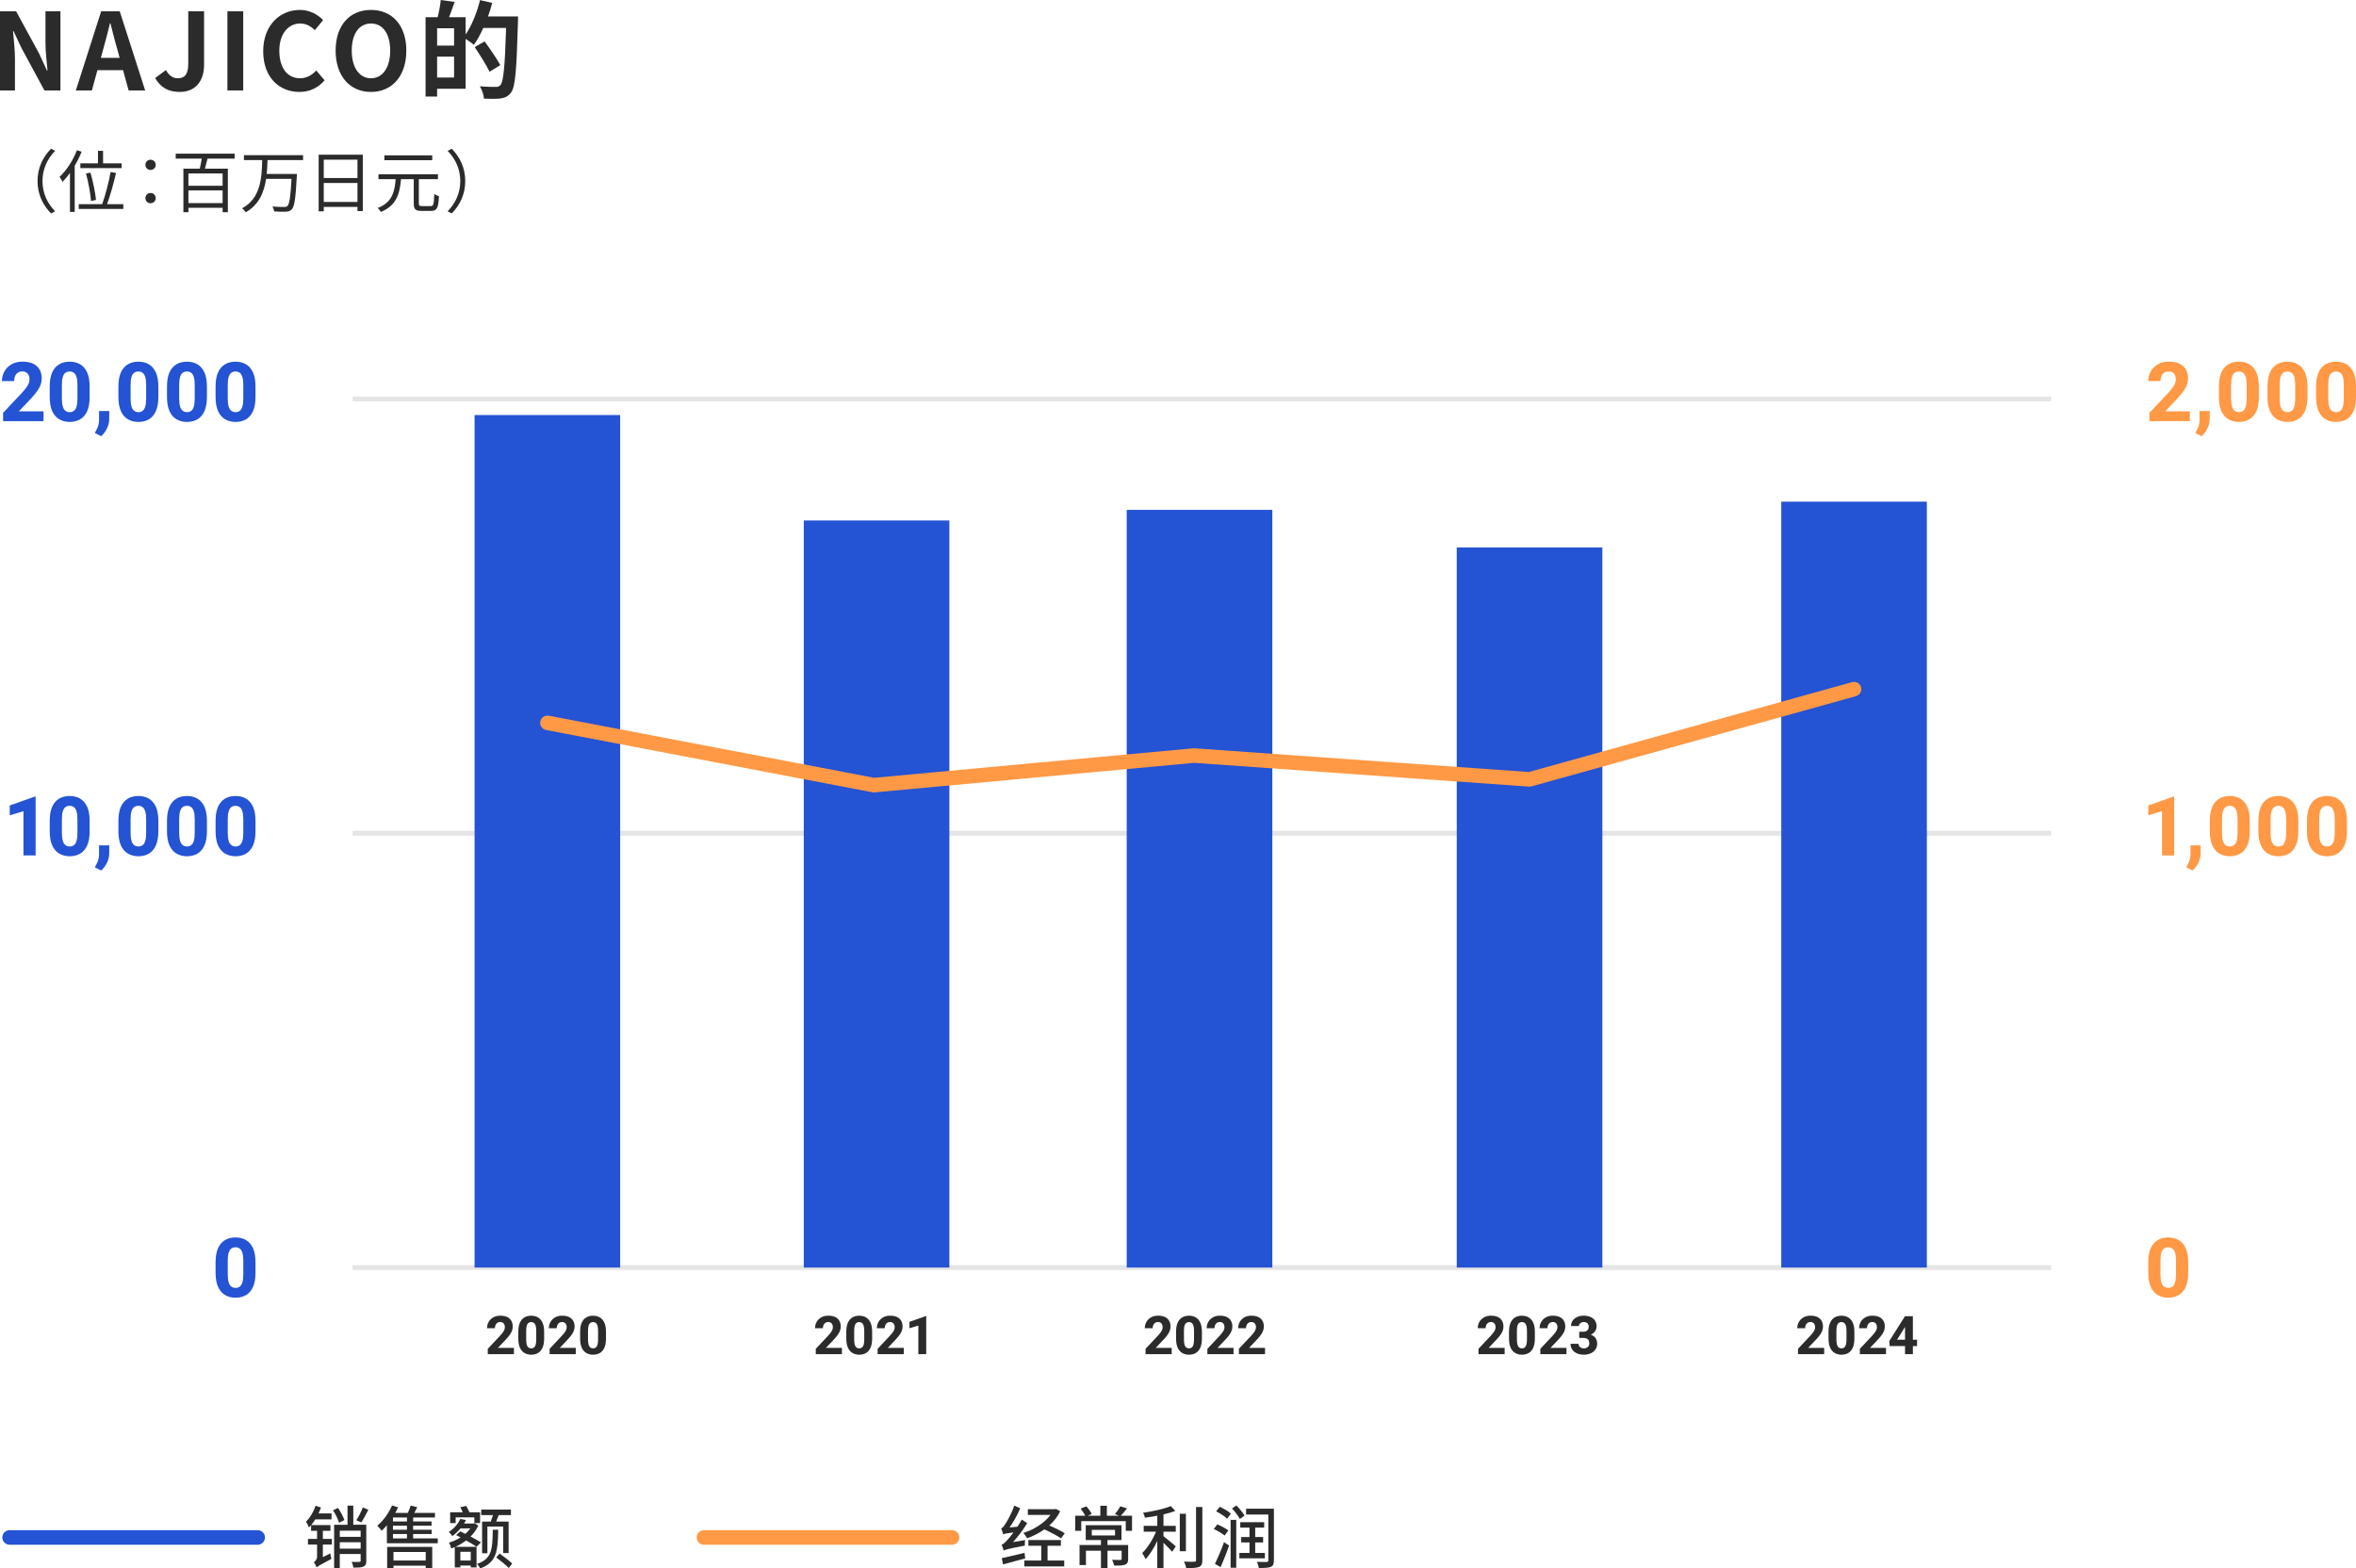
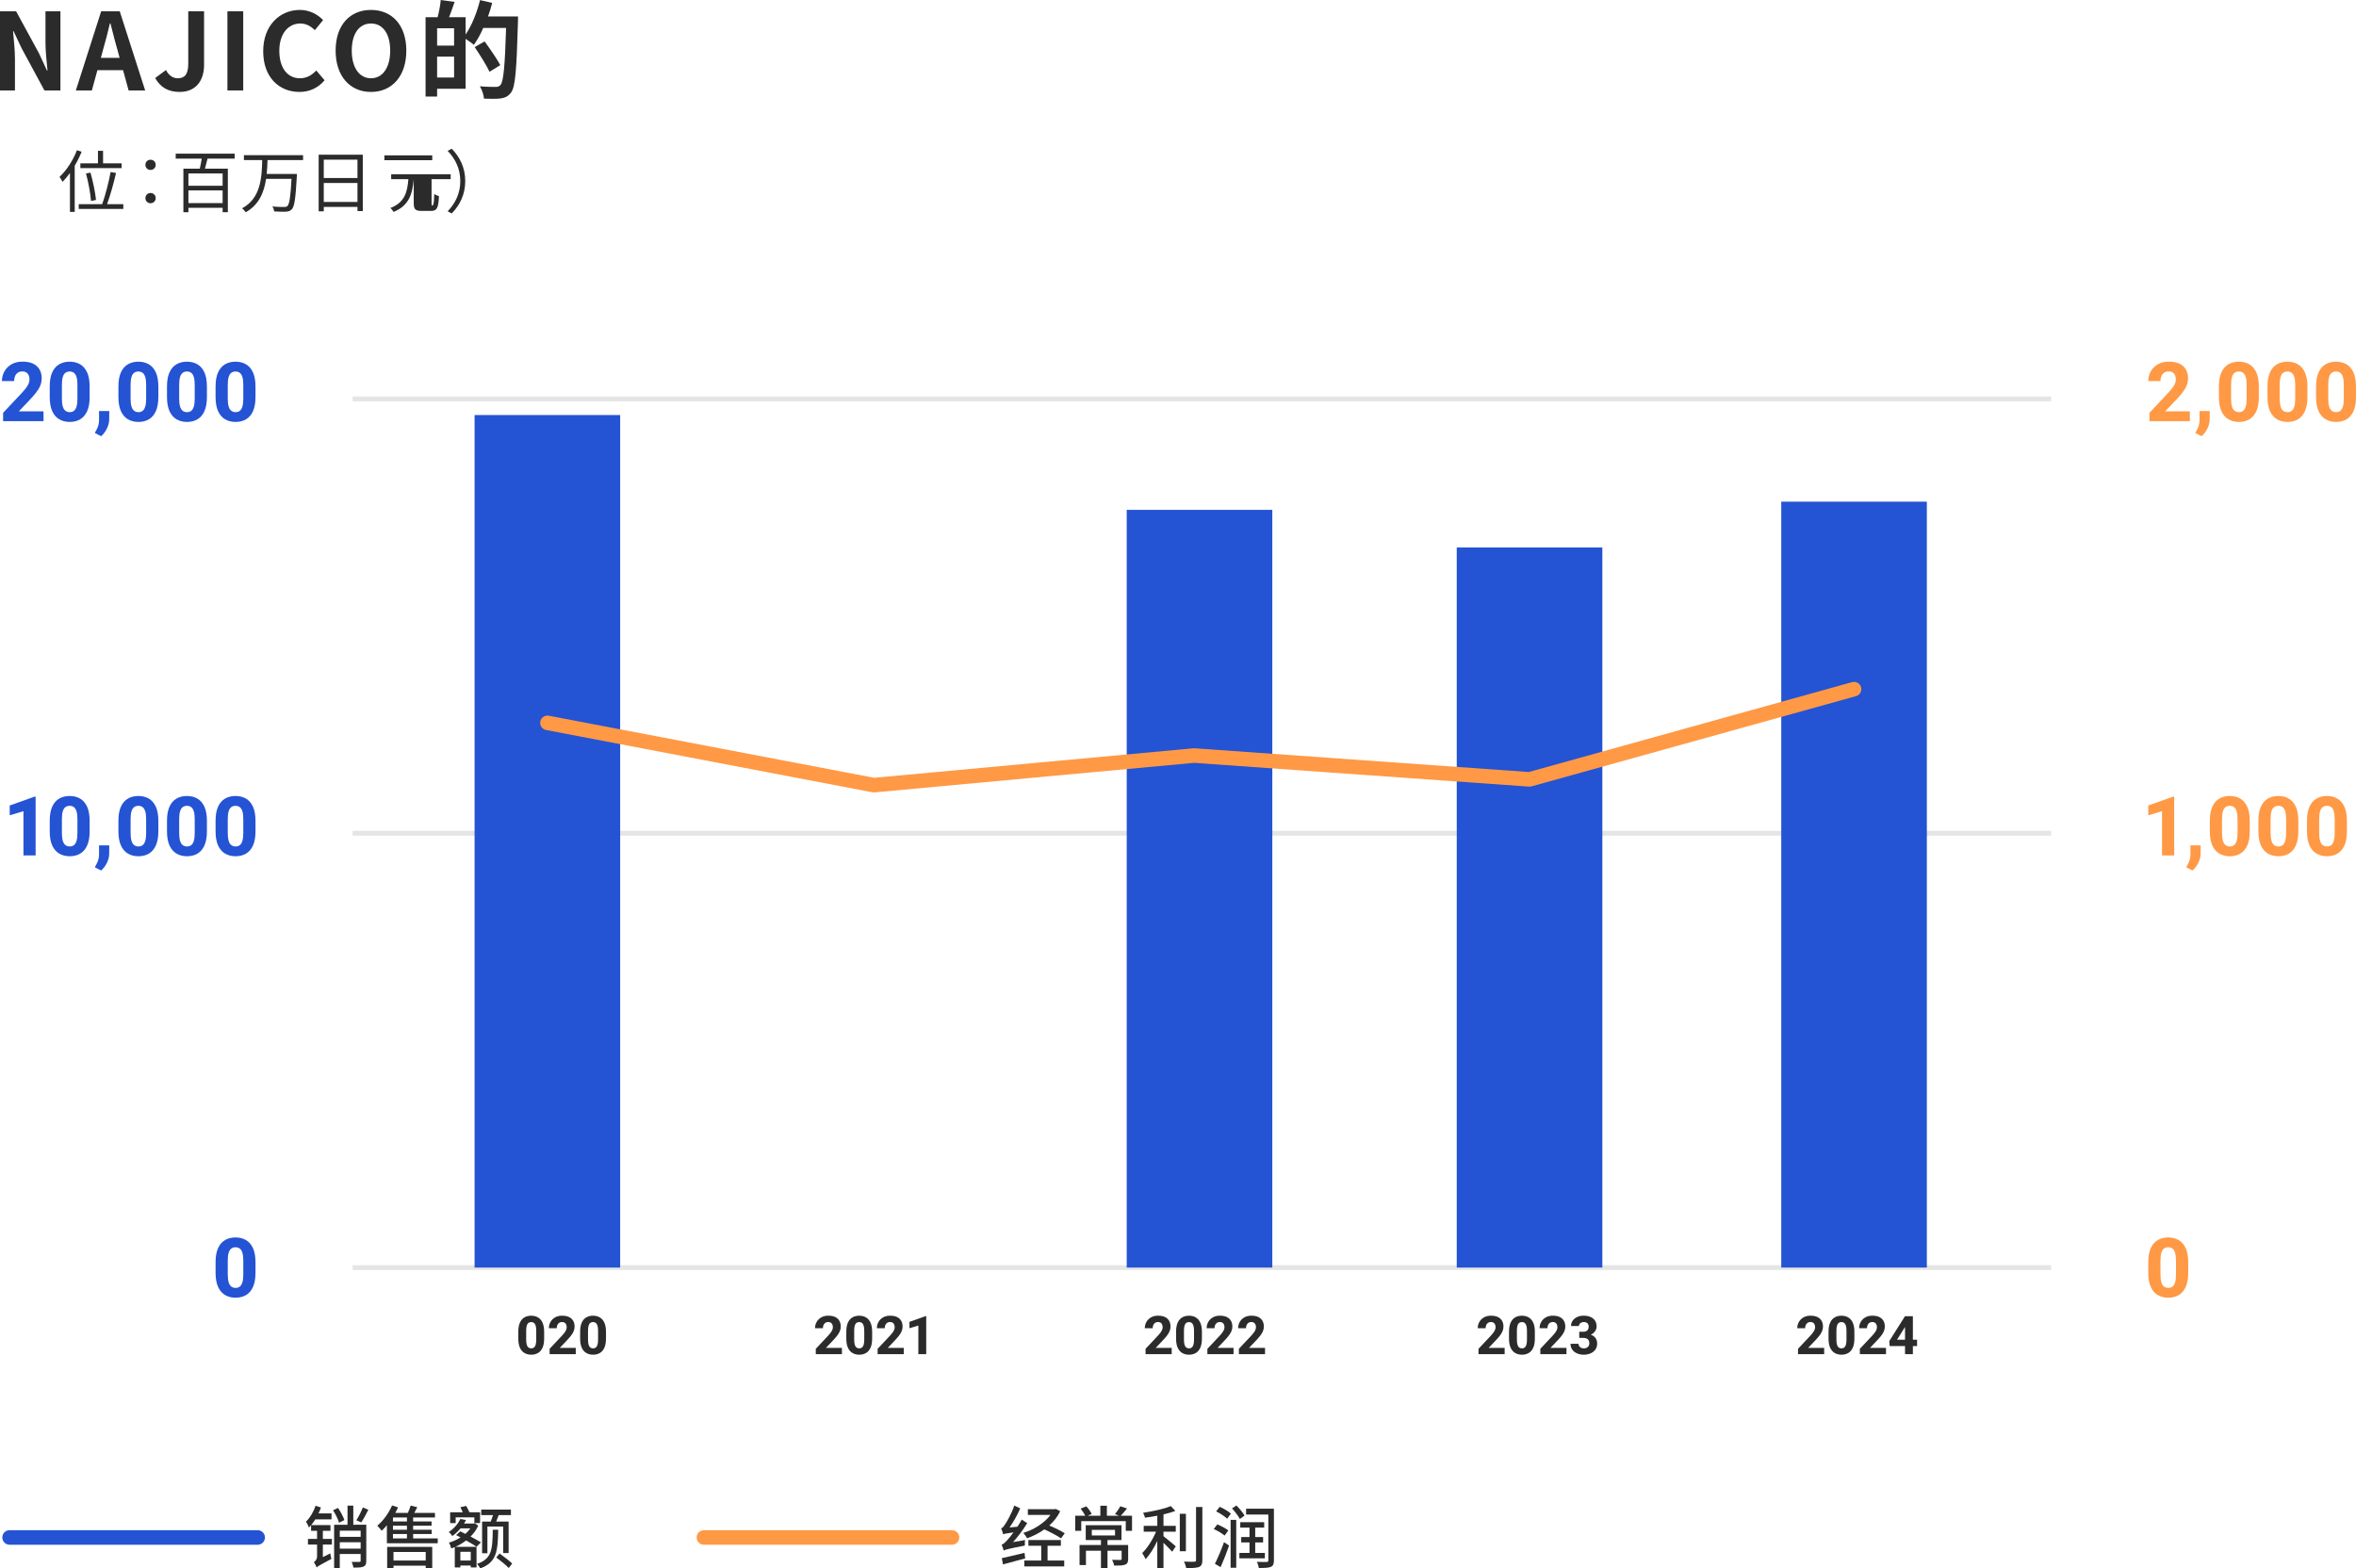
<svg xmlns="http://www.w3.org/2000/svg" id="_レイヤー_2" data-name="レイヤー_2" viewBox="0 0 485.444 323.195">
  <defs>
    <style>
      .cls-1 {
        fill: #ff9945;
      }

      .cls-2 {
        fill: #e5e5e5;
      }

      .cls-3 {
        fill: #2b2b2b;
      }

      .cls-4 {
        fill: #2453d4;
      }
    </style>
  </defs>
  <g id="_会社案内" data-name="会社案内">
    <g id="_企業理念" data-name="企業理念">
      <g>
        <g>
          <path class="cls-3" d="M0,2.332h3.322l4.731,8.691,1.628,3.521h.11c-.154-1.694-.418-3.851-.418-5.698V2.332h3.08v16.305h-3.301l-4.709-8.713-1.649-3.499h-.11c.154,1.761.397,3.807.397,5.677v6.535H0V2.332Z" />
          <path class="cls-3" d="M20.845,2.332h3.828l5.237,16.305h-3.41l-1.145-4.181h-5.281l-1.145,4.181h-3.3L20.845,2.332ZM20.778,11.926h3.872l-.483-1.782c-.506-1.694-.946-3.564-1.408-5.325h-.11c-.418,1.782-.902,3.631-1.386,5.325l-.484,1.782Z" />
          <path class="cls-3" d="M31.969,16.084l2.223-1.649c.639,1.188,1.496,1.693,2.42,1.693,1.431,0,2.179-.769,2.179-3.014V2.332h3.257v11.046c0,3.059-1.541,5.566-5.039,5.566-2.377,0-3.961-.968-5.039-2.86Z" />
          <path class="cls-3" d="M46.859,2.332h3.256v16.305h-3.256V2.332Z" />
          <path class="cls-3" d="M54.23,10.562c0-5.369,3.455-8.516,7.569-8.516,2.068,0,3.718.99,4.774,2.091l-1.693,2.068c-.837-.792-1.783-1.364-3.016-1.364-2.464,0-4.312,2.112-4.312,5.61,0,3.543,1.673,5.677,4.247,5.677,1.408,0,2.486-.659,3.366-1.605l1.717,2.024c-1.343,1.562-3.08,2.397-5.193,2.397-4.114,0-7.459-2.948-7.459-8.383Z" />
          <path class="cls-3" d="M69.155,10.43c0-5.303,2.971-8.384,7.283-8.384s7.283,3.103,7.283,8.384-2.971,8.515-7.283,8.515-7.283-3.234-7.283-8.515ZM80.398,10.43c0-3.499-1.539-5.589-3.96-5.589s-3.96,2.09-3.96,5.589c0,3.477,1.539,5.698,3.96,5.698s3.96-2.222,3.96-5.698Z" />
          <path class="cls-3" d="M106.742,3.389s0,.88-.021,1.188c-.286,9.835-.528,13.333-1.43,14.5-.617.814-1.232,1.056-2.113,1.21-.836.109-2.156.088-3.454.044-.044-.727-.396-1.826-.858-2.553,1.408.132,2.707.132,3.279.132.44,0,.682-.088.968-.374.638-.704.924-4.004,1.166-11.771h-4.709c-.571,1.32-1.254,2.53-1.937,3.477-.352-.33-1.1-.836-1.693-1.232v10.276h-5.875v1.605h-2.377V3.543h2.486c.287-1.101.551-2.509.639-3.543l2.86.397c-.374,1.1-.77,2.2-1.145,3.147h3.411v3.564c1.275-1.849,2.332-4.511,2.971-7.085l2.508.571c-.242.946-.528,1.871-.858,2.795h6.183ZM93.562,5.831h-3.498v3.564h3.498v-3.564ZM93.562,15.975v-4.312h-3.498v4.312h3.498ZM100.867,14.786c-.615-1.32-1.98-3.477-3.058-5.083l2.046-1.166c1.1,1.519,2.553,3.608,3.234,4.885l-2.223,1.364Z" />
-           <path class="cls-3" d="M10.52,30.646l.841.434c-1.61,1.667-2.606,3.74-2.606,6.233s.995,4.566,2.606,6.233l-.841.435c-1.681-1.709-2.787-3.937-2.787-6.668s1.106-4.958,2.787-6.667Z" />
          <path class="cls-3" d="M16.822,31.263c-.392.981-.882,1.961-1.428,2.886v9.511h-.981v-8.013c-.49.673-1.009,1.303-1.541,1.821-.112-.238-.42-.77-.603-1.022,1.415-1.316,2.773-3.376,3.586-5.491l.966.309ZM25.41,42.076v.981h-9.19v-.981h4.832c.644-1.765,1.373-4.594,1.737-6.625l1.12.195c-.476,2.073-1.204,4.693-1.849,6.43h3.349ZM20.185,33.658v-2.578h1.051v2.578h3.824v.981h-8.503v-.981h3.628ZM18.756,41.418c-.098-1.4-.532-3.824-1.037-5.673l.926-.168c.531,1.849,1.008,4.231,1.134,5.617l-1.022.224Z" />
          <path class="cls-3" d="M29.963,33.966c0-.644.49-1.051,1.051-1.051s1.065.406,1.065,1.051-.504,1.051-1.065,1.051-1.051-.406-1.051-1.051ZM29.963,40.83c0-.644.49-1.065,1.051-1.065s1.065.42,1.065,1.065c0,.63-.504,1.05-1.065,1.05s-1.051-.42-1.051-1.05Z" />
          <path class="cls-3" d="M42.76,32.691c-.168.714-.351,1.442-.533,2.073h4.721v8.965h-1.078v-.911h-7.046v.911h-1.036v-8.965h3.375c.141-.616.295-1.387.406-2.073h-5.365v-1.022h12.145v1.022h-5.588ZM45.869,35.745h-7.046v2.535h7.046v-2.535ZM45.869,41.852v-2.62h-7.046v2.62h7.046Z" />
          <path class="cls-3" d="M55.12,32.985c-.028.925-.069,1.892-.168,2.857h6.22s0,.364-.014.505c-.253,4.51-.477,6.177-1.023,6.766-.322.35-.658.462-1.19.504s-1.499.014-2.466-.056c-.014-.309-.154-.729-.363-1.022,1.051.111,2.059.111,2.438.111.321,0,.49-.027.658-.182.42-.378.658-1.919.854-5.617h-5.238c-.406,2.745-1.443,5.351-4.202,6.892-.169-.28-.477-.616-.757-.812,3.881-2.059,4.076-6.373,4.16-9.945h-3.768v-1.009h12.187v1.009h-7.326Z" />
          <path class="cls-3" d="M74.752,31.879v11.612h-1.094v-.855h-6.947v.91h-1.051v-11.668h9.092ZM66.711,32.901v3.782h6.947v-3.782h-6.947ZM73.658,41.614v-3.908h-6.947v3.908h6.947Z" />
-           <path class="cls-3" d="M88.766,42.469c.56,0,.644-.364.714-2.508.238.196.686.379.967.463-.112,2.381-.392,3.039-1.61,3.039h-2.004c-1.246,0-1.582-.364-1.582-1.555v-4.986h-2.62c-.267,2.997-.939,5.448-4.16,6.751-.126-.252-.421-.63-.658-.811,2.983-1.135,3.502-3.32,3.712-5.939h-3.544v-1.009h12.257v1.009h-3.937v4.973c0,.476.112.574.659.574h1.807ZM89.06,33.014h-9.861v-.995h9.861v.995Z" />
+           <path class="cls-3" d="M88.766,42.469c.56,0,.644-.364.714-2.508.238.196.686.379.967.463-.112,2.381-.392,3.039-1.61,3.039h-2.004c-1.246,0-1.582-.364-1.582-1.555v-4.986c-.267,2.997-.939,5.448-4.16,6.751-.126-.252-.421-.63-.658-.811,2.983-1.135,3.502-3.32,3.712-5.939h-3.544v-1.009h12.257v1.009h-3.937v4.973c0,.476.112.574.659.574h1.807ZM89.06,33.014h-9.861v-.995h9.861v.995Z" />
          <path class="cls-3" d="M93.074,43.981l-.84-.435c1.611-1.667,2.606-3.739,2.606-6.233s-.994-4.566-2.606-6.233l.84-.434c1.682,1.709,2.788,3.936,2.788,6.667s-1.106,4.959-2.788,6.668Z" />
        </g>
        <g>
          <g>
            <path class="cls-3" d="M66.522,317.115h1.862v1.162h-1.862v2.592l1.54-.769c.028.35.141.854.225,1.135-2.409,1.287-2.815,1.525-3.054,1.764-.084-.309-.364-.826-.574-1.078.266-.168.672-.56.672-1.162v-2.481h-1.877v-1.162h1.877v-1.666h-1.232v-1.148c-.14.168-.294.307-.448.461-.084-.266-.393-.91-.603-1.205.827-.797,1.555-1.988,1.961-3.264l1.121.352c-.141.406-.322.826-.504,1.219h2.689v1.232h-3.349c-.266.434-.56.812-.855,1.176h3.978v1.178h-1.568v1.666ZM69.855,313.781c-.168-.672-.714-1.764-1.232-2.562l1.022-.49c.532.783,1.093,1.82,1.317,2.506l-1.107.547ZM75.472,314.188v7.438c0,.617-.126.981-.546,1.178-.421.209-1.065.225-2.102.225-.056-.322-.21-.869-.378-1.178.714.014,1.4.014,1.583,0,.21,0,.28-.057.28-.252v-1.373h-4.301v2.9h-1.162v-8.924h2.759v-3.949h1.191v3.949l1.513-.014h1.162ZM70.009,315.42v1.275h4.301v-1.275h-4.301ZM74.31,319.119v-1.316h-4.301v1.316h4.301ZM75.893,311.106c-.448.926-1.009,1.947-1.457,2.606l-1.009-.434c.448-.701,1.022-1.82,1.331-2.647l1.135.475Z" />
            <path class="cls-3" d="M90.195,317.018v.994h-10.477v-3.711c-.35.42-.714.812-1.065,1.133-.196-.252-.644-.783-.91-1.035,1.205-1.01,2.353-2.578,3.04-4.174l1.232.391c-.168.379-.364.771-.574,1.148h2.591c.225-.49.463-1.065.589-1.512l1.358.336c-.211.406-.421.812-.617,1.176h4.259v.94h-4.496v.812h3.796v.883h-3.796v.826h3.823v.883h-3.823v.91h5.07ZM79.774,318.768h9.286v4.371h-1.345v-.504h-6.639v.504h-1.303v-4.371ZM83.851,312.703h-2.886v.812h2.886v-.812ZM83.851,314.398h-2.886v.826h2.886v-.826ZM80.965,317.018h2.886v-.91h-2.886v.91ZM81.077,319.805v1.766h6.639v-1.766h-6.639Z" />
            <path class="cls-3" d="M98.188,318.727c-.505-.35-1.303-.826-2.144-1.289-.7.518-1.442.981-2.241,1.316h4.385v4.244h-1.191v-.393h-2.143v.393h-1.148v-4.201c-.253.111-.477.209-.729.279-.07-.336-.309-.938-.477-1.19.841-.238,1.653-.617,2.396-1.08-.322-.168-.631-.322-.911-.477l.841-.769c.336.154.686.336,1.065.518.393-.336.742-.729,1.022-1.135h-2.017c-.463.56-1.009,1.094-1.695,1.584-.168-.266-.519-.672-.742-.826,1.177-.758,1.975-1.807,2.396-2.689l1.148.223c-.112.238-.238.477-.393.715h2.018l.224-.041.686.477c-.378.854-.925,1.596-1.583,2.24.827.449,1.611.869,2.144,1.205l-.91.896ZM93.887,313.852h-1.135v-2.227h2.592c-.154-.352-.322-.729-.49-1.037l1.204-.266c.225.393.505.91.673,1.303h2.185v2.227h-1.176v-1.176h-3.853v1.176ZM94.853,319.777v1.793h2.143v-1.793h-2.143ZM102.655,315.225c-.07,4.523-.364,6.752-3.712,7.971-.126-.295-.435-.715-.658-.926,3.04-1.051,3.193-2.885,3.25-7.045h1.12ZM101.114,313.543c.154-.393.337-.896.477-1.33h-2.438v-1.135h6.121v1.135h-2.521c-.183.463-.351.938-.519,1.33h2.563v6.486h-1.121v-5.463h-3.249v5.504h-1.093v-6.527h1.778ZM102.936,320.127c.855.617,2.031,1.498,2.592,2.059l-.701.926c-.56-.59-1.708-1.527-2.577-2.172l.686-.812Z" />
          </g>
          <path class="cls-4" d="M53.093,318.319H1.976c-.828,0-1.5-.672-1.5-1.5s.672-1.5,1.5-1.5h51.117c.828,0,1.5.672,1.5,1.5s-.672,1.5-1.5,1.5Z" />
          <g>
            <path class="cls-3" d="M211.209,317.353c-.056.336-.056.867-.042,1.135-3.502.685-4.019.84-4.37,1.035-.056-.266-.252-.881-.42-1.232.35-.07.672-.391,1.12-.881.267-.268.77-.856,1.331-1.641-1.541.211-1.905.295-2.129.406-.042-.266-.267-.896-.421-1.232.28-.07.532-.377.827-.854.321-.435,1.345-2.213,1.877-3.838l1.232.574c-.589,1.373-1.401,2.787-2.199,3.936l1.625-.154c.322-.477.616-.981.896-1.471l1.12.729c-.855,1.387-1.877,2.76-2.928,3.908l2.479-.42ZM211.237,321.135c-1.597.435-3.278.883-4.58,1.232l-.238-1.287c1.162-.238,2.955-.674,4.678-1.094l.141,1.148ZM218.619,317.004c-.742-.533-2.186-1.275-3.432-1.85-1.093.783-2.325,1.387-3.544,1.834-.183-.322-.532-.826-.784-1.105,2.143-.672,4.342-2.018,5.589-3.713h-4.665v-1.176h5.505l.253-.057.91.477c-.532,1.121-1.316,2.102-2.255,2.941,1.176.49,2.465,1.135,3.193,1.598l-.77,1.051ZM215.846,321.57h3.432v1.219h-8.223v-1.219h3.488v-3.041h-2.647v-1.176h6.695v1.176h-2.745v3.041Z" />
            <path class="cls-3" d="M233.25,312.338v3.109h-1.288v-1.988h-9.175v1.988h-1.247v-3.109h2.073c-.224-.434-.602-1.035-.952-1.471l1.177-.461c.434.461.882,1.119,1.106,1.568l-.826.363h2.604v-2.059h1.345v2.059h2.508l-.841-.322c.364-.447.855-1.148,1.093-1.625l1.387.449c-.435.547-.896,1.105-1.289,1.498h2.325ZM232.452,321.248c0,.629-.141.981-.616,1.176-.49.182-1.205.195-2.256.195-.069-.35-.266-.854-.434-1.19.742.027,1.484.027,1.681.027.224-.014.28-.055.28-.225v-1.68h-2.914v3.586h-1.345v-3.586h-3.095v2.955h-1.317v-4.133h4.412v-1.022h-3.137v-3.055h7.367v3.055h-2.886v1.022h4.259v2.873ZM224.958,316.4h4.79v-1.148h-4.79v1.148Z" />
            <path class="cls-3" d="M239.73,314.426h2.535v1.205h-2.535v.924c.686.504,2.157,1.766,2.535,2.102l-.742,1.105c-.393-.447-1.135-1.219-1.793-1.848v5.195h-1.275v-5.561c-.685,1.443-1.555,2.857-2.423,3.74-.141-.379-.477-.924-.686-1.26,1.065-1.01,2.186-2.789,2.844-4.398h-2.535v-1.205h2.801v-2.088c-.855.168-1.723.309-2.535.406-.056-.293-.238-.742-.392-1.008,2.03-.309,4.37-.799,5.7-1.387l.939.994c-.7.281-1.54.518-2.437.729v2.353ZM244.352,319.65h-1.261v-7.705h1.261v7.705ZM247.741,310.545v10.941c0,.812-.196,1.19-.686,1.414-.518.195-1.358.238-2.633.238-.07-.365-.267-.967-.463-1.346.953.043,1.836.043,2.115.029.267,0,.364-.084.364-.336v-10.941h1.303Z" />
            <path class="cls-3" d="M252.329,316.428c-.476-.42-1.442-.994-2.241-1.344l.729-.953c.784.309,1.779.826,2.269,1.248l-.757,1.049ZM250.326,322.242c.547-1.078,1.316-2.857,1.877-4.455l1.037.688c-.49,1.471-1.149,3.137-1.737,4.453l-1.177-.685ZM252.848,312.955c-.462-.463-1.457-1.121-2.269-1.514l.743-.938c.798.35,1.807.938,2.297,1.4l-.77,1.051ZM253.562,313.193h1.162v9.861h-1.162v-9.861ZM255.467,313.012c-.308-.604-1.008-1.527-1.61-2.172l.896-.617c.616.617,1.345,1.486,1.681,2.088l-.967.701ZM260.622,321.121h-5.253v-1.121h2.087v-2.156h-1.709v-1.121h1.709v-1.934h-1.905v-1.119h4.931v1.119h-1.849v1.934h1.625v1.121h-1.625v2.156h1.989v1.121ZM262.485,321.514c0,.769-.169,1.162-.631,1.359-.477.209-1.261.236-2.465.236-.057-.35-.238-.938-.421-1.273.869.041,1.766.041,2.031.027.252,0,.336-.098.336-.363v-9.4h-4.58v-1.203h5.729v10.617Z" />
          </g>
          <path class="cls-1" d="M196.158,318.319h-51.118c-.828,0-1.5-.672-1.5-1.5s.672-1.5,1.5-1.5h51.118c.828,0,1.5.672,1.5,1.5s-.672,1.5-1.5,1.5Z" />
        </g>
        <g>
          <rect class="cls-2" x="72.644" y="171.203" width="350" height="1" />
          <g>
            <path class="cls-4" d="M8.967,86.781H.641v-1.711l3.901-4.15c.388-.42.693-.789.918-1.107.224-.318.383-.607.477-.867.095-.26.142-.504.142-.731,0-.525-.129-.938-.386-1.232-.258-.297-.627-.445-1.108-.445-.36,0-.664.088-.913.262s-.439.41-.568.705c-.131.297-.195.637-.195,1.018H.4c0-.731.171-1.398.515-2.004.343-.607.831-1.092,1.465-1.453.634-.363,1.385-.543,2.254-.543,1.289,0,2.272.307,2.946.92.676.615,1.013,1.459,1.013,2.533,0,.547-.11,1.07-.332,1.568-.221.498-.535.998-.941,1.502-.407.504-.885,1.041-1.433,1.611l-2.009,2.107h5.089v2.018Z" />
            <path class="cls-4" d="M18.471,81.793c0,1.199-.171,2.18-.515,2.938-.343.758-.823,1.316-1.44,1.678-.617.359-1.333.539-2.147.539s-1.531-.18-2.153-.539c-.623-.361-1.107-.92-1.453-1.678s-.519-1.738-.519-2.938v-2.125c0-1.207.171-2.188.515-2.939.343-.752.824-1.307,1.444-1.664.619-.357,1.336-.535,2.149-.535s1.529.178,2.147.535c.616.357,1.1.912,1.448,1.664s.522,1.732.522,2.939v2.125ZM15.956,79.318c0-.691-.064-1.238-.191-1.639-.127-.402-.31-.69-.548-.863-.237-.176-.525-.262-.863-.262-.337,0-.626.086-.867.262-.24.174-.423.461-.548.863-.124.4-.186.947-.186,1.639v2.807c0,.697.064,1.25.19,1.66.128.408.312.701.557.879.243.178.534.266.871.266.338,0,.624-.088.859-.266s.415-.471.54-.879c.124-.41.186-.963.186-1.66v-2.807Z" />
            <path class="cls-4" d="M22.5,86.383c0,.641-.158,1.283-.474,1.926-.315.641-.714,1.168-1.195,1.576l-1.295-.664c.133-.248.268-.502.402-.76.136-.256.248-.543.337-.857.088-.316.133-.676.133-1.08v-1.818h2.1l-.008,1.678Z" />
            <path class="cls-4" d="M32.627,81.793c0,1.199-.172,2.18-.515,2.938-.344.758-.823,1.316-1.44,1.678-.617.359-1.332.539-2.146.539s-1.532-.18-2.154-.539c-.623-.361-1.106-.92-1.453-1.678-.346-.758-.519-1.738-.519-2.938v-2.125c0-1.207.172-2.188.515-2.939.344-.752.825-1.307,1.444-1.664.62-.357,1.337-.535,2.15-.535s1.528.178,2.146.535,1.1.912,1.448,1.664.523,1.732.523,2.939v2.125ZM30.111,79.318c0-.691-.064-1.238-.19-1.639-.128-.402-.31-.69-.548-.863-.238-.176-.526-.262-.863-.262-.338,0-.627.086-.868.262-.24.174-.423.461-.548.863-.124.4-.186.947-.186,1.639v2.807c0,.697.064,1.25.191,1.66.127.408.312.701.556.879.244.178.534.266.872.266.337,0,.624-.088.858-.266.235-.178.415-.471.54-.879.124-.41.186-.963.186-1.66v-2.807Z" />
            <path class="cls-4" d="M42.636,81.793c0,1.199-.171,2.18-.515,2.938-.343.758-.823,1.316-1.44,1.678-.617.359-1.333.539-2.147.539s-1.531-.18-2.153-.539c-.623-.361-1.107-.92-1.453-1.678s-.519-1.738-.519-2.938v-2.125c0-1.207.171-2.188.515-2.939.343-.752.824-1.307,1.444-1.664.619-.357,1.336-.535,2.149-.535s1.529.178,2.147.535c.616.357,1.1.912,1.448,1.664s.522,1.732.522,2.939v2.125ZM40.121,79.318c0-.691-.064-1.238-.191-1.639-.127-.402-.31-.69-.548-.863-.237-.176-.525-.262-.863-.262-.337,0-.626.086-.867.262-.24.174-.423.461-.548.863-.124.4-.186.947-.186,1.639v2.807c0,.697.064,1.25.19,1.66.128.408.312.701.557.879.243.178.534.266.871.266.338,0,.624-.088.859-.266s.415-.471.54-.879c.124-.41.186-.963.186-1.66v-2.807Z" />
            <path class="cls-4" d="M52.645,81.793c0,1.199-.171,2.18-.515,2.938-.343.758-.823,1.316-1.44,1.678-.617.359-1.333.539-2.147.539s-1.531-.18-2.153-.539c-.623-.361-1.107-.92-1.453-1.678s-.519-1.738-.519-2.938v-2.125c0-1.207.171-2.188.515-2.939.343-.752.824-1.307,1.444-1.664.619-.357,1.336-.535,2.149-.535s1.529.178,2.147.535c.616.357,1.1.912,1.448,1.664s.522,1.732.522,2.939v2.125ZM50.131,79.318c0-.691-.064-1.238-.191-1.639-.127-.402-.31-.69-.548-.863-.237-.176-.525-.262-.863-.262-.337,0-.626.086-.867.262-.24.174-.423.461-.548.863-.124.4-.186.947-.186,1.639v2.807c0,.697.064,1.25.19,1.66.128.408.312.701.557.879.243.178.534.266.871.266.338,0,.624-.088.859-.266s.415-.471.54-.879c.124-.41.186-.963.186-1.66v-2.807Z" />
          </g>
          <g>
            <path class="cls-4" d="M7.34,176.277h-2.507v-9.123l-2.831.856v-2.025l5.08-1.81h.258v12.104Z" />
            <path class="cls-4" d="M18.471,171.289c0,1.199-.171,2.18-.515,2.938-.343.758-.823,1.316-1.44,1.678-.617.359-1.333.539-2.147.539s-1.531-.18-2.153-.539c-.623-.361-1.107-.92-1.453-1.678s-.519-1.738-.519-2.938v-2.125c0-1.207.171-2.188.515-2.939.343-.752.824-1.307,1.444-1.664.619-.357,1.336-.535,2.149-.535s1.529.178,2.147.535c.616.357,1.1.912,1.448,1.664s.522,1.732.522,2.939v2.125ZM15.956,168.815c0-.691-.064-1.238-.191-1.639-.127-.402-.31-.69-.548-.863-.237-.176-.525-.262-.863-.262-.337,0-.626.086-.867.262-.24.174-.423.461-.548.863-.124.4-.186.947-.186,1.639v2.807c0,.697.064,1.25.19,1.66.128.408.312.701.557.879.243.178.534.266.871.266.338,0,.624-.088.859-.266s.415-.471.54-.879c.124-.41.186-.963.186-1.66v-2.807Z" />
            <path class="cls-4" d="M22.5,175.879c0,.641-.158,1.283-.474,1.926-.315.641-.714,1.168-1.195,1.576l-1.295-.664c.133-.248.268-.502.402-.76.136-.256.248-.543.337-.857.088-.316.133-.676.133-1.08v-1.818h2.1l-.008,1.678Z" />
            <path class="cls-4" d="M32.627,171.289c0,1.199-.172,2.18-.515,2.938-.344.758-.823,1.316-1.44,1.678-.617.359-1.332.539-2.146.539s-1.532-.18-2.154-.539c-.623-.361-1.106-.92-1.453-1.678-.346-.758-.519-1.738-.519-2.938v-2.125c0-1.207.172-2.188.515-2.939.344-.752.825-1.307,1.444-1.664.62-.357,1.337-.535,2.15-.535s1.528.178,2.146.535,1.1.912,1.448,1.664.523,1.732.523,2.939v2.125ZM30.111,168.815c0-.691-.064-1.238-.19-1.639-.128-.402-.31-.69-.548-.863-.238-.176-.526-.262-.863-.262-.338,0-.627.086-.868.262-.24.174-.423.461-.548.863-.124.4-.186.947-.186,1.639v2.807c0,.697.064,1.25.191,1.66.127.408.312.701.556.879.244.178.534.266.872.266.337,0,.624-.088.858-.266.235-.178.415-.471.54-.879.124-.41.186-.963.186-1.66v-2.807Z" />
            <path class="cls-4" d="M42.636,171.289c0,1.199-.171,2.18-.515,2.938-.343.758-.823,1.316-1.44,1.678-.617.359-1.333.539-2.147.539s-1.531-.18-2.153-.539c-.623-.361-1.107-.92-1.453-1.678s-.519-1.738-.519-2.938v-2.125c0-1.207.171-2.188.515-2.939.343-.752.824-1.307,1.444-1.664.619-.357,1.336-.535,2.149-.535s1.529.178,2.147.535c.616.357,1.1.912,1.448,1.664s.522,1.732.522,2.939v2.125ZM40.121,168.815c0-.691-.064-1.238-.191-1.639-.127-.402-.31-.69-.548-.863-.237-.176-.525-.262-.863-.262-.337,0-.626.086-.867.262-.24.174-.423.461-.548.863-.124.4-.186.947-.186,1.639v2.807c0,.697.064,1.25.19,1.66.128.408.312.701.557.879.243.178.534.266.871.266.338,0,.624-.088.859-.266s.415-.471.54-.879c.124-.41.186-.963.186-1.66v-2.807Z" />
            <path class="cls-4" d="M52.645,171.289c0,1.199-.171,2.18-.515,2.938-.343.758-.823,1.316-1.44,1.678-.617.359-1.333.539-2.147.539s-1.531-.18-2.153-.539c-.623-.361-1.107-.92-1.453-1.678s-.519-1.738-.519-2.938v-2.125c0-1.207.171-2.188.515-2.939.343-.752.824-1.307,1.444-1.664.619-.357,1.336-.535,2.149-.535s1.529.178,2.147.535c.616.357,1.1.912,1.448,1.664s.522,1.732.522,2.939v2.125ZM50.131,168.815c0-.691-.064-1.238-.191-1.639-.127-.402-.31-.69-.548-.863-.237-.176-.525-.262-.863-.262-.337,0-.626.086-.867.262-.24.174-.423.461-.548.863-.124.4-.186.947-.186,1.639v2.807c0,.697.064,1.25.19,1.66.128.408.312.701.557.879.243.178.534.266.871.266.338,0,.624-.088.859-.266s.415-.471.54-.879c.124-.41.186-.963.186-1.66v-2.807Z" />
          </g>
          <path class="cls-4" d="M52.645,262.258c0,1.201-.171,2.18-.515,2.938-.343.76-.823,1.318-1.44,1.678-.617.359-1.333.539-2.147.539s-1.531-.18-2.153-.539c-.623-.359-1.107-.918-1.453-1.678-.346-.758-.519-1.736-.519-2.938v-2.125c0-1.207.171-2.186.515-2.939.343-.752.824-1.307,1.444-1.664.619-.355,1.336-.535,2.149-.535s1.529.18,2.147.535c.616.357,1.1.912,1.448,1.664.349.754.522,1.732.522,2.939v2.125ZM50.131,259.783c0-.691-.064-1.236-.191-1.639-.127-.4-.31-.69-.548-.863-.237-.174-.525-.262-.863-.262-.337,0-.626.088-.867.262-.24.174-.423.463-.548.863-.124.402-.186.947-.186,1.639v2.807c0,.697.064,1.25.19,1.66.128.41.312.703.557.879.243.178.534.266.871.266.338,0,.624-.088.859-.266.235-.176.415-.469.54-.879.124-.41.186-.963.186-1.66v-2.807Z" />
          <g>
            <path class="cls-1" d="M451.212,86.781h-8.326v-1.711l3.901-4.15c.388-.42.693-.789.918-1.107.224-.318.383-.607.477-.867.095-.26.142-.504.142-.731,0-.525-.129-.938-.386-1.232-.258-.297-.627-.445-1.108-.445-.36,0-.664.088-.913.262s-.439.41-.568.705c-.131.297-.195.637-.195,1.018h-2.507c0-.731.171-1.398.515-2.004.343-.607.831-1.092,1.465-1.453.634-.363,1.385-.543,2.254-.543,1.289,0,2.272.307,2.946.92.676.615,1.013,1.459,1.013,2.533,0,.547-.11,1.07-.332,1.568-.221.498-.535.998-.941,1.502-.407.504-.885,1.041-1.433,1.611l-2.009,2.107h5.089v2.018Z" />
            <path class="cls-1" d="M455.298,86.383c0,.641-.157,1.283-.473,1.926-.315.641-.714,1.168-1.195,1.576l-1.295-.664c.133-.248.267-.502.402-.76.136-.256.248-.543.336-.857.089-.316.133-.676.133-1.08v-1.818h2.101l-.009,1.678Z" />
            <path class="cls-1" d="M465.425,81.793c0,1.199-.171,2.18-.515,2.938-.343.758-.823,1.316-1.44,1.678-.617.359-1.333.539-2.147.539s-1.531-.18-2.153-.539c-.623-.361-1.107-.92-1.453-1.678s-.519-1.738-.519-2.938v-2.125c0-1.207.171-2.188.515-2.939.343-.752.824-1.307,1.444-1.664.619-.357,1.336-.535,2.149-.535s1.529.178,2.147.535c.616.357,1.1.912,1.448,1.664s.522,1.732.522,2.939v2.125ZM462.91,79.318c0-.691-.064-1.238-.191-1.639-.127-.402-.31-.69-.548-.863-.237-.176-.525-.262-.863-.262-.337,0-.626.086-.867.262-.24.174-.423.461-.548.863-.124.4-.186.947-.186,1.639v2.807c0,.697.064,1.25.19,1.66.128.408.312.701.557.879.243.178.534.266.871.266.338,0,.624-.088.859-.266s.415-.471.54-.879c.124-.41.186-.963.186-1.66v-2.807Z" />
            <path class="cls-1" d="M475.435,81.793c0,1.199-.172,2.18-.515,2.938-.344.758-.823,1.316-1.44,1.678-.617.359-1.332.539-2.146.539s-1.532-.18-2.154-.539c-.623-.361-1.106-.92-1.453-1.678-.346-.758-.519-1.738-.519-2.938v-2.125c0-1.207.172-2.188.515-2.939.344-.752.825-1.307,1.444-1.664.62-.357,1.337-.535,2.15-.535s1.528.178,2.146.535,1.1.912,1.448,1.664.523,1.732.523,2.939v2.125ZM472.919,79.318c0-.691-.064-1.238-.19-1.639-.128-.402-.31-.69-.548-.863-.238-.176-.526-.262-.863-.262-.338,0-.627.086-.868.262-.24.174-.423.461-.548.863-.124.4-.186.947-.186,1.639v2.807c0,.697.064,1.25.191,1.66.127.408.312.701.556.879.244.178.534.266.872.266.337,0,.624-.088.858-.266.235-.178.415-.471.54-.879.124-.41.186-.963.186-1.66v-2.807Z" />
            <path class="cls-1" d="M485.444,81.793c0,1.199-.172,2.18-.515,2.938-.344.758-.823,1.316-1.44,1.678-.617.359-1.332.539-2.146.539s-1.532-.18-2.154-.539c-.623-.361-1.106-.92-1.453-1.678-.346-.758-.519-1.738-.519-2.938v-2.125c0-1.207.172-2.188.515-2.939.344-.752.825-1.307,1.444-1.664.62-.357,1.337-.535,2.15-.535s1.528.178,2.146.535,1.1.912,1.448,1.664.523,1.732.523,2.939v2.125ZM482.929,79.318c0-.691-.064-1.238-.19-1.639-.128-.402-.31-.69-.548-.863-.238-.176-.526-.262-.863-.262-.338,0-.627.086-.868.262-.24.174-.423.461-.548.863-.124.4-.186.947-.186,1.639v2.807c0,.697.064,1.25.191,1.66.127.408.312.701.556.879.244.178.534.266.872.266.337,0,.624-.088.858-.266.235-.178.415-.471.54-.879.124-.41.186-.963.186-1.66v-2.807Z" />
          </g>
          <g>
            <path class="cls-1" d="M447.982,176.277h-2.507v-9.123l-2.831.856v-2.025l5.08-1.81h.258v12.104Z" />
            <path class="cls-1" d="M453.427,175.879c0,.641-.157,1.283-.473,1.926-.315.641-.714,1.168-1.195,1.576l-1.295-.664c.133-.248.267-.502.402-.76.136-.256.248-.543.336-.857.089-.316.133-.676.133-1.08v-1.818h2.101l-.009,1.678Z" />
            <path class="cls-1" d="M463.554,171.289c0,1.199-.171,2.18-.515,2.938-.343.758-.823,1.316-1.44,1.678-.617.359-1.333.539-2.147.539s-1.531-.18-2.153-.539c-.623-.361-1.107-.92-1.453-1.678s-.519-1.738-.519-2.938v-2.125c0-1.207.171-2.188.515-2.939.343-.752.824-1.307,1.444-1.664.619-.357,1.336-.535,2.149-.535s1.529.178,2.147.535c.616.357,1.1.912,1.448,1.664s.522,1.732.522,2.939v2.125ZM461.039,168.815c0-.691-.064-1.238-.191-1.639-.127-.402-.31-.69-.548-.863-.237-.176-.525-.262-.863-.262-.337,0-.626.086-.867.262-.24.174-.423.461-.548.863-.124.4-.186.947-.186,1.639v2.807c0,.697.064,1.25.19,1.66.128.408.312.701.557.879.243.178.534.266.871.266.338,0,.624-.088.859-.266s.415-.471.54-.879c.124-.41.186-.963.186-1.66v-2.807Z" />
            <path class="cls-1" d="M473.563,171.289c0,1.199-.172,2.18-.515,2.938-.344.758-.823,1.316-1.44,1.678-.617.359-1.332.539-2.146.539s-1.532-.18-2.154-.539c-.623-.361-1.106-.92-1.453-1.678-.346-.758-.519-1.738-.519-2.938v-2.125c0-1.207.172-2.188.515-2.939.344-.752.825-1.307,1.444-1.664.62-.357,1.337-.535,2.15-.535s1.528.178,2.146.535,1.1.912,1.448,1.664.523,1.732.523,2.939v2.125ZM471.048,168.815c0-.691-.064-1.238-.19-1.639-.128-.402-.31-.69-.548-.863-.238-.176-.526-.262-.863-.262-.338,0-.627.086-.868.262-.24.174-.423.461-.548.863-.124.4-.186.947-.186,1.639v2.807c0,.697.064,1.25.191,1.66.127.408.312.701.556.879.244.178.534.266.872.266.337,0,.624-.088.858-.266.235-.178.415-.471.54-.879.124-.41.186-.963.186-1.66v-2.807Z" />
            <path class="cls-1" d="M483.573,171.289c0,1.199-.172,2.18-.515,2.938-.344.758-.823,1.316-1.44,1.678-.617.359-1.332.539-2.146.539s-1.532-.18-2.154-.539c-.623-.361-1.106-.92-1.453-1.678-.346-.758-.519-1.738-.519-2.938v-2.125c0-1.207.172-2.188.515-2.939.344-.752.825-1.307,1.444-1.664.62-.357,1.337-.535,2.15-.535s1.528.178,2.146.535,1.1.912,1.448,1.664.523,1.732.523,2.939v2.125ZM481.058,168.815c0-.691-.064-1.238-.19-1.639-.128-.402-.31-.69-.548-.863-.238-.176-.526-.262-.863-.262-.338,0-.627.086-.868.262-.24.174-.423.461-.548.863-.124.4-.186.947-.186,1.639v2.807c0,.697.064,1.25.191,1.66.127.408.312.701.556.879.244.178.534.266.872.266.337,0,.624-.088.858-.266.235-.178.415-.471.54-.879.124-.41.186-.963.186-1.66v-2.807Z" />
          </g>
          <path class="cls-1" d="M450.871,262.258c0,1.201-.171,2.18-.515,2.938-.343.76-.823,1.318-1.44,1.678-.617.359-1.333.539-2.147.539s-1.531-.18-2.153-.539c-.623-.359-1.107-.918-1.453-1.678-.346-.758-.519-1.736-.519-2.938v-2.125c0-1.207.171-2.186.515-2.939.343-.752.824-1.307,1.444-1.664.619-.355,1.336-.535,2.149-.535s1.529.18,2.147.535c.616.357,1.1.912,1.448,1.664.349.754.522,1.732.522,2.939v2.125ZM448.356,259.783c0-.691-.064-1.236-.191-1.639-.127-.4-.31-.69-.548-.863-.237-.174-.525-.262-.863-.262-.337,0-.626.088-.867.262-.24.174-.423.463-.548.863-.124.402-.186.947-.186,1.639v2.807c0,.697.064,1.25.19,1.66.128.41.312.703.557.879.243.178.534.266.871.266.338,0,.624-.088.859-.266.235-.176.415-.469.54-.879.124-.41.186-.963.186-1.66v-2.807Z" />
          <rect class="cls-2" x="72.644" y="81.703" width="350" height="1" />
          <rect class="cls-2" x="72.644" y="260.703" width="350" height="1" />
          <g>
-             <path class="cls-3" d="M105.893,279.051h-5.388v-1.106l2.524-2.686c.251-.273.449-.511.594-.717.145-.206.248-.394.309-.561.061-.168.092-.326.092-.473,0-.34-.083-.606-.25-.798-.166-.191-.405-.287-.717-.287-.233,0-.43.057-.591.169-.161.113-.284.266-.368.457s-.126.41-.126.658h-1.622c0-.473.11-.905.333-1.298.222-.392.538-.705.948-.94.409-.234.895-.352,1.458-.352.834,0,1.47.199,1.906.597.438.398.655.943.655,1.638,0,.355-.071.693-.215,1.016-.143.322-.346.646-.609.973-.263.325-.572.673-.927,1.041l-1.3,1.365h3.293v1.305Z" />
            <path class="cls-3" d="M112.118,275.822c0,.777-.111,1.411-.333,1.902-.223.49-.533.852-.933,1.084-.398.233-.861.35-1.388.35s-.991-.116-1.395-.35c-.402-.232-.716-.594-.94-1.084-.224-.491-.336-1.125-.336-1.902v-1.375c0-.78.111-1.414.333-1.9.223-.487.534-.847.935-1.077.401-.231.865-.347,1.392-.347s.989.115,1.388.347c.399.231.712.59.938,1.077.226.486.339,1.12.339,1.9v1.375ZM110.49,274.223c0-.448-.041-.802-.123-1.062-.083-.26-.201-.445-.354-.559-.154-.112-.341-.169-.559-.169-.219,0-.406.057-.561.169-.156.113-.274.299-.354.559-.081.26-.121.613-.121,1.062v1.815c0,.451.041.81.124,1.074.082.266.202.455.359.57.158.114.346.172.565.172.218,0,.403-.058.556-.172.152-.115.269-.305.349-.57.081-.265.121-.623.121-1.074v-1.815Z" />
            <path class="cls-3" d="M118.634,279.051h-5.388v-1.106l2.524-2.686c.251-.273.449-.511.594-.717.145-.206.248-.394.309-.561.061-.168.092-.326.092-.473,0-.34-.083-.606-.25-.798-.166-.191-.405-.287-.717-.287-.233,0-.43.057-.591.169-.161.113-.284.266-.368.457s-.126.41-.126.658h-1.622c0-.473.11-.905.333-1.298.222-.392.538-.705.948-.94.409-.234.895-.352,1.458-.352.834,0,1.47.199,1.906.597.438.398.655.943.655,1.638,0,.355-.071.693-.215,1.016-.143.322-.346.646-.609.973-.263.325-.572.673-.927,1.041l-1.3,1.365h3.293v1.305Z" />
            <path class="cls-3" d="M124.859,275.822c0,.777-.111,1.411-.333,1.902-.223.49-.533.852-.933,1.084-.398.233-.861.35-1.388.35s-.991-.116-1.395-.35c-.402-.232-.716-.594-.94-1.084-.224-.491-.336-1.125-.336-1.902v-1.375c0-.78.111-1.414.333-1.9.223-.487.534-.847.935-1.077.401-.231.865-.347,1.392-.347s.989.115,1.388.347c.399.231.712.59.938,1.077.226.486.339,1.12.339,1.9v1.375ZM123.231,274.223c0-.448-.041-.802-.123-1.062-.083-.26-.201-.445-.354-.559-.154-.112-.341-.169-.559-.169-.219,0-.406.057-.561.169-.156.113-.274.299-.354.559-.081.26-.121.613-.121,1.062v1.815c0,.451.041.81.124,1.074.082.266.202.455.359.57.158.114.346.172.565.172.218,0,.403-.058.556-.172.152-.115.269-.305.349-.57.081-.265.121-.623.121-1.074v-1.815Z" />
          </g>
          <g>
            <path class="cls-3" d="M173.476,279.051h-5.387v-1.106l2.524-2.686c.25-.273.448-.511.593-.717.145-.206.248-.394.31-.561.06-.168.091-.326.091-.473,0-.34-.083-.606-.25-.798-.166-.191-.405-.287-.717-.287-.232,0-.43.057-.591.169-.161.113-.283.266-.368.457-.084.191-.126.41-.126.658h-1.622c0-.473.111-.905.333-1.298.223-.392.538-.705.948-.94s.896-.352,1.458-.352c.835,0,1.47.199,1.907.597.436.398.655.943.655,1.638,0,.355-.072.693-.215,1.016-.144.322-.347.646-.61.973-.263.325-.571.673-.926,1.041l-1.3,1.365h3.292v1.305Z" />
            <path class="cls-3" d="M179.701,275.822c0,.777-.11,1.411-.333,1.902-.222.49-.532.852-.932,1.084-.399.233-.862.35-1.389.35s-.99-.116-1.394-.35c-.402-.232-.716-.594-.94-1.084-.225-.491-.336-1.125-.336-1.902v-1.375c0-.78.11-1.414.333-1.9.222-.487.533-.847.935-1.077.4-.231.864-.347,1.391-.347s.989.115,1.389.347c.399.231.712.59.938,1.077.226.486.338,1.12.338,1.9v1.375ZM178.074,274.223c0-.448-.041-.802-.124-1.062-.082-.26-.2-.445-.354-.559-.153-.112-.34-.169-.559-.169-.218,0-.405.057-.56.169-.156.113-.274.299-.354.559-.081.26-.121.613-.121,1.062v1.815c0,.451.041.81.123,1.074.083.266.202.455.36.57.157.114.346.172.564.172.219,0,.404-.058.557-.172.151-.115.269-.305.349-.57.081-.265.121-.623.121-1.074v-1.815Z" />
            <path class="cls-3" d="M186.217,279.051h-5.387v-1.106l2.524-2.686c.25-.273.448-.511.593-.717.145-.206.248-.394.31-.561.06-.168.091-.326.091-.473,0-.34-.083-.606-.25-.798-.166-.191-.405-.287-.717-.287-.232,0-.43.057-.591.169-.161.113-.283.266-.368.457-.084.191-.126.41-.126.658h-1.622c0-.473.111-.905.333-1.298.223-.392.538-.705.948-.94s.896-.352,1.458-.352c.835,0,1.47.199,1.907.597.436.398.655.943.655,1.638,0,.355-.072.693-.215,1.016-.144.322-.347.646-.61.973-.263.325-.571.673-.926,1.041l-1.3,1.365h3.292v1.305Z" />
            <path class="cls-3" d="M190.842,279.051h-1.622v-5.902l-1.832.553v-1.31l3.287-1.171h.167v7.831Z" />
          </g>
          <g>
            <path class="cls-3" d="M241.424,279.051h-5.388v-1.106l2.524-2.686c.251-.273.449-.511.594-.717.145-.206.248-.394.309-.561.061-.168.092-.326.092-.473,0-.34-.083-.606-.25-.798-.166-.191-.405-.287-.717-.287-.233,0-.43.057-.591.169-.161.113-.284.266-.368.457s-.126.41-.126.658h-1.622c0-.473.11-.905.333-1.298.222-.392.538-.705.948-.94.409-.234.895-.352,1.458-.352.834,0,1.47.199,1.906.597.438.398.655.943.655,1.638,0,.355-.071.693-.215,1.016-.143.322-.346.646-.609.973-.263.325-.572.673-.927,1.041l-1.3,1.365h3.293v1.305Z" />
            <path class="cls-3" d="M247.649,275.822c0,.777-.111,1.411-.333,1.902-.223.49-.533.852-.933,1.084-.398.233-.861.35-1.388.35s-.991-.116-1.395-.35c-.402-.232-.716-.594-.94-1.084-.224-.491-.336-1.125-.336-1.902v-1.375c0-.78.111-1.414.333-1.9.223-.487.534-.847.935-1.077.401-.231.865-.347,1.392-.347s.989.115,1.388.347c.399.231.712.59.938,1.077.226.486.339,1.12.339,1.9v1.375ZM246.022,274.223c0-.448-.041-.802-.123-1.062-.083-.26-.201-.445-.354-.559-.154-.112-.341-.169-.559-.169-.219,0-.406.057-.561.169-.156.113-.274.299-.354.559-.081.26-.121.613-.121,1.062v1.815c0,.451.041.81.124,1.074.082.266.202.455.359.57.158.114.346.172.565.172.218,0,.403-.058.556-.172.152-.115.269-.305.349-.57.081-.265.121-.623.121-1.074v-1.815Z" />
            <path class="cls-3" d="M254.165,279.051h-5.388v-1.106l2.524-2.686c.251-.273.449-.511.594-.717.145-.206.248-.394.309-.561.061-.168.092-.326.092-.473,0-.34-.083-.606-.25-.798-.166-.191-.405-.287-.717-.287-.233,0-.43.057-.591.169-.161.113-.284.266-.368.457s-.126.41-.126.658h-1.622c0-.473.11-.905.333-1.298.222-.392.538-.705.948-.94.409-.234.895-.352,1.458-.352.834,0,1.47.199,1.906.597.438.398.655.943.655,1.638,0,.355-.071.693-.215,1.016-.143.322-.346.646-.609.973-.263.325-.572.673-.927,1.041l-1.3,1.365h3.293v1.305Z" />
            <path class="cls-3" d="M260.654,279.051h-5.387v-1.106l2.524-2.686c.25-.273.448-.511.593-.717.145-.206.248-.394.31-.561.06-.168.091-.326.091-.473,0-.34-.083-.606-.25-.798-.166-.191-.405-.287-.717-.287-.232,0-.43.057-.591.169-.161.113-.283.266-.368.457-.084.191-.126.41-.126.658h-1.622c0-.473.111-.905.333-1.298.223-.392.538-.705.948-.94s.896-.352,1.458-.352c.835,0,1.47.199,1.907.597.436.398.655.943.655,1.638,0,.355-.072.693-.215,1.016-.144.322-.347.646-.61.973-.263.325-.571.673-.926,1.041l-1.3,1.365h3.292v1.305Z" />
          </g>
          <g>
            <path class="cls-3" d="M310.024,279.051h-5.387v-1.106l2.524-2.686c.25-.273.448-.511.593-.717.145-.206.248-.394.31-.561.06-.168.091-.326.091-.473,0-.34-.083-.606-.25-.798-.166-.191-.405-.287-.717-.287-.232,0-.43.057-.591.169-.161.113-.283.266-.368.457-.084.191-.126.41-.126.658h-1.622c0-.473.111-.905.333-1.298.223-.392.538-.705.948-.94s.896-.352,1.458-.352c.835,0,1.47.199,1.907.597.436.398.655.943.655,1.638,0,.355-.072.693-.215,1.016-.144.322-.347.646-.61.973-.263.325-.571.673-.926,1.041l-1.3,1.365h3.292v1.305Z" />
            <path class="cls-3" d="M316.25,275.822c0,.777-.11,1.411-.333,1.902-.222.49-.532.852-.932,1.084-.399.233-.862.35-1.389.35s-.99-.116-1.394-.35c-.402-.232-.716-.594-.94-1.084-.225-.491-.336-1.125-.336-1.902v-1.375c0-.78.11-1.414.333-1.9.222-.487.533-.847.935-1.077.4-.231.864-.347,1.391-.347s.989.115,1.389.347c.399.231.712.59.938,1.077.226.486.338,1.12.338,1.9v1.375ZM314.623,274.223c0-.448-.041-.802-.124-1.062-.082-.26-.2-.445-.354-.559-.153-.112-.34-.169-.559-.169-.218,0-.405.057-.56.169-.156.113-.274.299-.354.559-.081.26-.121.613-.121,1.062v1.815c0,.451.041.81.123,1.074.083.266.202.455.36.57.157.114.346.172.564.172.219,0,.404-.058.557-.172.151-.115.269-.305.349-.57.081-.265.121-.623.121-1.074v-1.815Z" />
            <path class="cls-3" d="M322.766,279.051h-5.387v-1.106l2.524-2.686c.25-.273.448-.511.593-.717.145-.206.248-.394.31-.561.06-.168.091-.326.091-.473,0-.34-.083-.606-.25-.798-.166-.191-.405-.287-.717-.287-.232,0-.43.057-.591.169-.161.113-.283.266-.368.457-.084.191-.126.41-.126.658h-1.622c0-.473.111-.905.333-1.298.223-.392.538-.705.948-.94s.896-.352,1.458-.352c.835,0,1.47.199,1.907.597.436.398.655.943.655,1.638,0,.355-.072.693-.215,1.016-.144.322-.347.646-.61.973-.263.325-.571.673-.926,1.041l-1.3,1.365h3.292v1.305Z" />
            <path class="cls-3" d="M325.398,274.834h1.102c.426,0,.8.048,1.122.143s.593.231.811.408c.218.178.383.391.494.64.11.249.166.525.166.829,0,.487-.123.902-.37,1.246s-.582.606-1.005.787c-.422.181-.898.272-1.429.272-.333,0-.658-.046-.978-.137-.318-.092-.606-.229-.862-.411-.256-.183-.461-.416-.614-.701-.154-.284-.231-.62-.231-1.007h1.633c0,.179.048.34.143.483s.225.257.39.341c.164.084.352.127.564.127.354,0,.633-.097.835-.288.203-.191.304-.438.304-.738,0-.273-.05-.491-.15-.658-.1-.166-.241-.287-.424-.362s-.403-.113-.661-.113h-.838v-.859ZM326.236,274.426c.251,0,.459-.043.623-.129.165-.086.287-.207.368-.365.08-.157.121-.342.121-.553,0-.183-.037-.346-.11-.488-.073-.144-.185-.258-.336-.342s-.34-.126-.569-.126c-.175,0-.34.034-.494.102-.153.067-.277.163-.37.287-.094.123-.14.27-.14.438h-1.622c0-.434.116-.81.349-1.128.233-.318.545-.565.938-.741.392-.176.824-.264,1.297-.264.534,0,1.002.086,1.404.256.403.17.718.421.943.752s.338.74.338,1.227c0,.255-.058.498-.175.731-.116.233-.281.441-.496.623-.215.184-.475.328-.779.435-.304.107-.646.161-1.025.161h-1.102v-.876h.838Z" />
          </g>
          <g>
            <path class="cls-3" d="M375.861,279.051h-5.388v-1.106l2.524-2.686c.251-.273.449-.511.594-.717.145-.206.248-.394.309-.561.061-.168.092-.326.092-.473,0-.34-.083-.606-.25-.798-.166-.191-.405-.287-.717-.287-.233,0-.43.057-.591.169-.161.113-.284.266-.368.457s-.126.41-.126.658h-1.622c0-.473.11-.905.333-1.298.222-.392.538-.705.948-.94.409-.234.895-.352,1.458-.352.834,0,1.47.199,1.906.597.438.398.655.943.655,1.638,0,.355-.071.693-.215,1.016-.143.322-.346.646-.609.973-.263.325-.572.673-.927,1.041l-1.3,1.365h3.293v1.305Z" />
            <path class="cls-3" d="M382.087,275.822c0,.777-.111,1.411-.333,1.902-.223.49-.533.852-.933,1.084-.398.233-.861.35-1.388.35s-.991-.116-1.395-.35c-.402-.232-.716-.594-.94-1.084-.224-.491-.336-1.125-.336-1.902v-1.375c0-.78.111-1.414.333-1.9.223-.487.534-.847.935-1.077.401-.231.865-.347,1.392-.347s.989.115,1.388.347c.399.231.712.59.938,1.077.226.486.339,1.12.339,1.9v1.375ZM380.459,274.223c0-.448-.041-.802-.123-1.062-.083-.26-.201-.445-.354-.559-.154-.112-.341-.169-.559-.169-.219,0-.406.057-.561.169-.156.113-.274.299-.354.559-.081.26-.121.613-.121,1.062v1.815c0,.451.041.81.124,1.074.082.266.202.455.359.57.158.114.346.172.565.172.218,0,.403-.058.556-.172.152-.115.269-.305.349-.57.081-.265.121-.623.121-1.074v-1.815Z" />
            <path class="cls-3" d="M388.603,279.051h-5.388v-1.106l2.524-2.686c.251-.273.449-.511.594-.717.145-.206.248-.394.309-.561.061-.168.092-.326.092-.473,0-.34-.083-.606-.25-.798-.166-.191-.405-.287-.717-.287-.233,0-.43.057-.591.169-.161.113-.284.266-.368.457s-.126.41-.126.658h-1.622c0-.473.11-.905.333-1.298.222-.392.538-.705.948-.94.409-.234.895-.352,1.458-.352.834,0,1.47.199,1.906.597.438.398.655.943.655,1.638,0,.355-.071.693-.215,1.016-.143.322-.346.646-.609.973-.263.325-.572.673-.927,1.041l-1.3,1.365h3.293v1.305Z" />
            <path class="cls-3" d="M395.005,277.375h-5.65l-.075-1.025,3.228-5.119h1.289l-1.375,2.374-1.547,2.466h4.131v1.305ZM394.14,279.051h-1.616v-7.82h1.616v7.82Z" />
          </g>
          <g>
            <rect class="cls-4" x="367.021" y="103.376" width="30" height="157.827" />
            <rect class="cls-4" x="232.157" y="105.066" width="30" height="156.137" />
            <rect class="cls-4" x="97.783" y="85.527" width="30" height="175.676" />
-             <rect class="cls-4" x="165.613" y="107.254" width="30" height="153.949" />
            <rect class="cls-4" x="300.157" y="112.819" width="30" height="148.384" />
          </g>
          <path class="cls-1" d="M180.042,163.288c-.095,0-.189-.009-.281-.026l-67.243-12.832c-.814-.155-1.348-.941-1.192-1.755.156-.815.947-1.347,1.755-1.192l67.035,12.793,65.758-6.079c.082-.007.164-.008.244-.003l68.888,4.889,66.614-18.521c.796-.217,1.625.246,1.847,1.044s-.245,1.625-1.044,1.847l-66.863,18.591c-.165.046-.332.065-.508.051l-69.023-4.898-65.848,6.087c-.046.005-.092.007-.138.007Z" />
        </g>
      </g>
    </g>
  </g>
</svg>